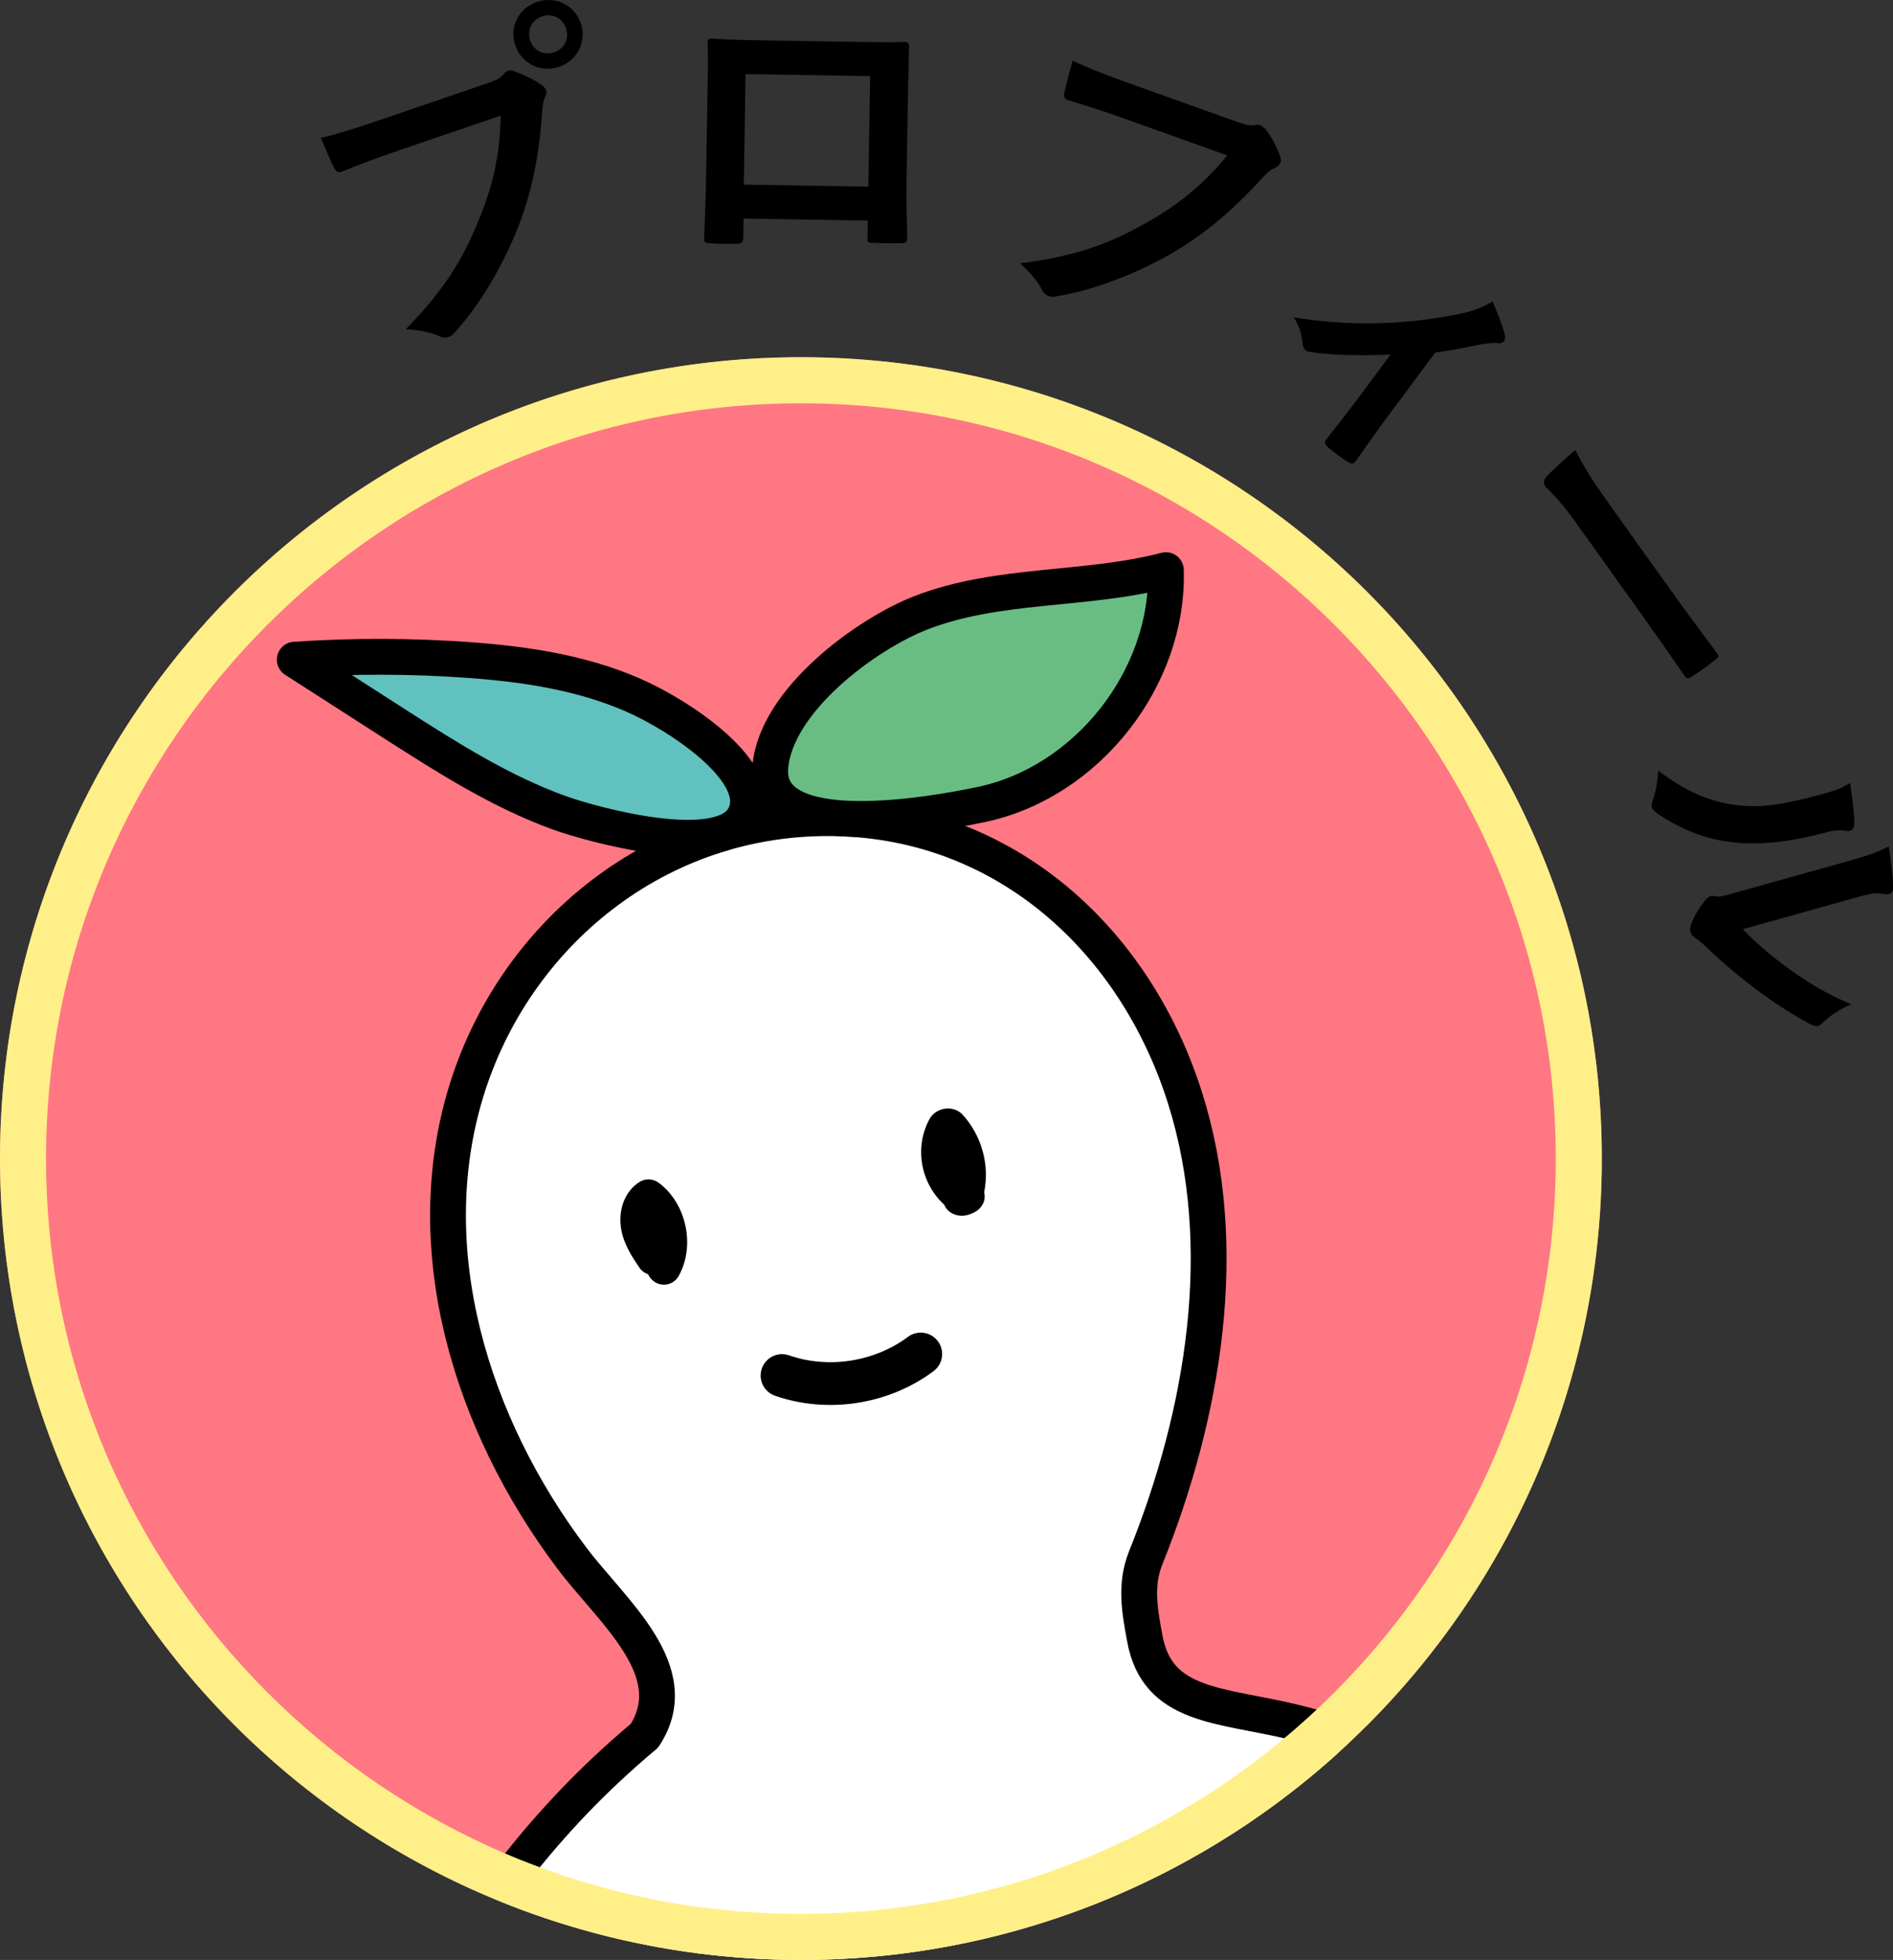
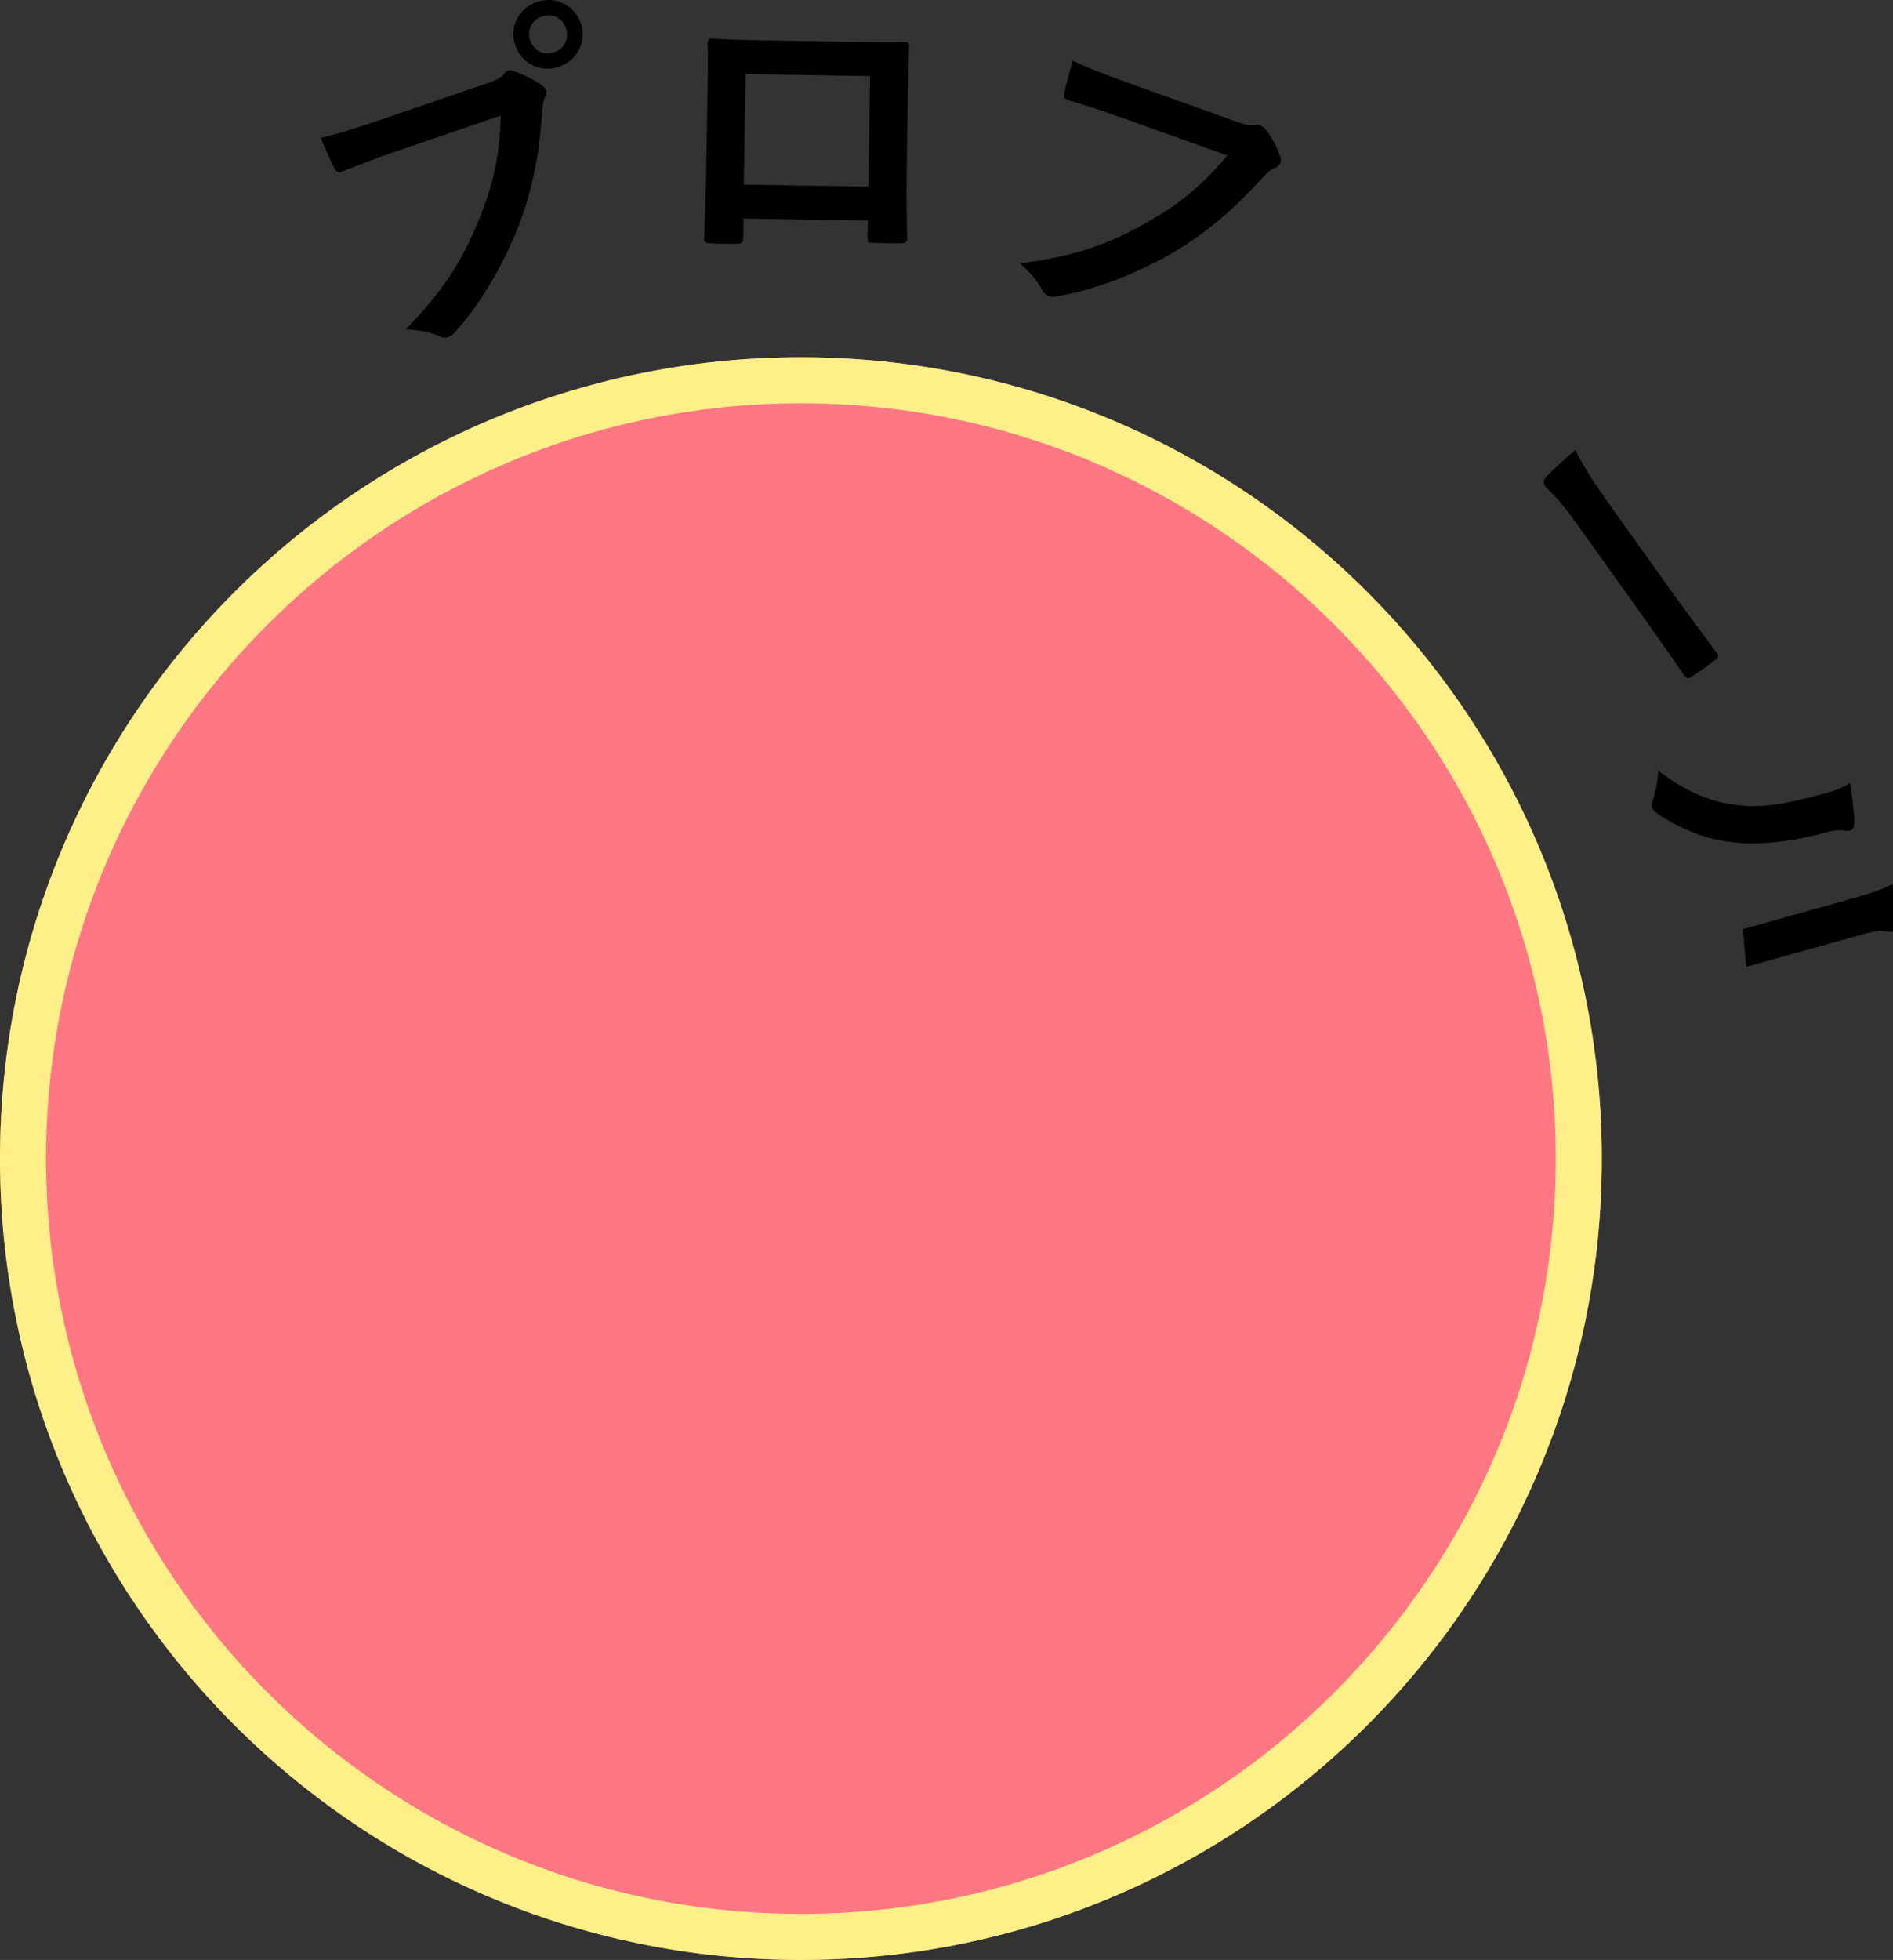
<svg xmlns="http://www.w3.org/2000/svg" width="94.543" height="97.831" version="1.1" viewBox="0 0 94.543 97.831">
  <rect x="0" y="0" width="94.543" height="97.831" fill="#333333" stroke="none" />
  <defs>
    <clipPath id="clippath">
-       <circle cx="40" cy="57.831" r="40" fill="none" />
-     </clipPath>
+       </clipPath>
  </defs>
  <g>
    <g id="_レイヤー_1" data-name="レイヤー_1">
      <g>
        <circle cx="40" cy="57.831" r="40" fill="#ff7782" />
        <g clip-path="url(#clippath)">
          <g>
            <path d="M64.581,85.95c-3.643-.872-6.765-.726-7.402-4.147-.265-1.427-.499-2.699.046-4.055,2.9-7.206,4.294-15.533,1.968-22.918-2.488-7.898-8.967-13.842-17.518-13.99-8.825-.153-16.015,5.808-18.406,13.686-2.391,7.878.236,16.535,5.291,23.245,2.022,2.684,5.731,5.633,3.627,8.867-5.335,4.473-7.9,8.596-11.251,13.287-.951,1.331-5.219,6.433-7.028,7.07-1.504.529-2.905-.169-5.016-2.582-3.672-4.197-5.529-4.825-7.036-8.946-.52-1.422-2.111-4.121-3.719-5.026-2.169-1.22-4.715-1.518-7.037-.625-2.323.892-4.114,3.049-4.565,5.495-.711,3.853,1.702,7.542,4.181,10.577,4.415,5.404,7.486,8.636,12.994,12.921,1.825,1.42,3.741,2.792,5.934,3.523,4.257,1.42,8.983.228,12.986-1.802,4.003-2.03,7.639-7.103,10.856-10.32-.804,8.846-.161,23.513,3.435,31.797,1.188,2.736,2.72,5.331,3.62,8.175,1.057,3.339,1.202,6.89,1.261,10.391.114,6.714-.057,18.896-.51,26.219-.293,4.735-1.579,10.602-5.831,11.56-1.375.309-2.873.006-4.145.656-2.299,1.176-2.481,4.998-.893,7.162,1.589,2.164,4.245,2.987,6.759,3.373,4.146.636,8.402.411,12.472-.659,1.021-.269,2.071-.614,2.846-1.389.932-.933,1.319-2.333,1.656-3.664,4.087-16.167,6.534-37.571,7.283-52.897,1.197.02,2.303-.114,3.618-.757.333,12.199,1.021,29.878,1.354,43.212.053,2.121.093,4.319-.668,6.271-.487,1.249-1.284,2.341-1.691,3.624-1.032,3.252.815,6.973,3.533,8.713,2.718,1.74,4.982,1.882,8.115,1.521,3.151-.363,6.097-1.338,8.11-4.012,1.956-2.598,1.881-5.089,1.494-8.427-.387-3.337-1.616-4.057-2.138-7.379-.302-1.918-.302-4.683-.201-7.096.276-6.631,2.523-24.259,1.585-34.042-.619-6.46-.616-11.733-1.608-16.887-1.588-8.244-7.933-19.328-11.057-26.47,5.83,5.964,9.956,9.038,17.758,10.052,6.701.871,13.335-1.91,16.351-9.449.892-2.229,3.273-7.408,4.423-9.516,1.608-2.949,4.469-5.626,5.548-9.173,1.39-4.572-1.208-8.537-5.979-8.798-4.98-.272-8.576,2.698-10.742,7.442-2.165,4.743-2.089,7.89-5.112,12.138-.563.791-1.651,2.23-2.513,2.677-3.546,1.837-7.53-4.008-9.884-7.234-4.265-5.844-10.12-9.707-17.155-11.392Z" fill="#fff" stroke="#000" stroke-linecap="round" stroke-linejoin="round" stroke-width="1.788" />
            <g>
              <path d="M33.139,64.126c-.143-.003-.287-.043-.42-.123-.16-.097-.279-.238-.351-.399-.172-.059-.329-.174-.441-.34-.331-.489-.743-1.098-.891-1.845-.199-.997.17-1.973.917-2.429.291-.178.66-.16.939.044,1.39,1.022,1.849,3.155,1.002,4.659-.161.285-.454.441-.754.434Z" />
-               <path d="M48.027,60.686c-.074-.001-.148-.009-.222-.026-.314-.07-.546-.272-.645-.525-1.18-1.079-1.513-2.861-.732-4.286.15-.273.442-.466.774-.51.33-.043.658.066.865.291.968,1.056,1.363,2.507,1.084,3.89.067.247.01.524-.181.751-.125.148-.29.253-.469.312-.145.068-.308.105-.474.103Z" />
-               <path d="M39.057,68.66c2.298.799,4.981.382,6.928-1.075" fill="none" stroke="#000" stroke-linecap="round" stroke-linejoin="round" stroke-width="2.136" />
            </g>
            <path d="M46.041,30.569c3.859-1.48,8.188-1.064,12.187-2.11.157,5.391-3.948,10.596-9.227,11.7-2.395.501-10.864,2.035-10.528-1.879.285-3.323,4.791-6.646,7.568-7.711Z" fill="#69bd83" stroke="#000" stroke-linecap="round" stroke-linejoin="round" stroke-width="1.788" />
-             <path d="M31.635,34.701c-2.543-1.111-5.328-1.542-8.096-1.747-2.934-.218-5.883-.226-8.818-.026,1.68,1.082,3.361,2.162,5.043,3.239,2.601,1.665,5.232,3.337,8.134,4.391,1.636.594,8.121,2.397,9.274.199,1.134-2.161-3.185-5.028-5.538-6.056Z" fill="#61c1be" stroke="#000" stroke-linecap="round" stroke-linejoin="round" stroke-width="1.788" />
          </g>
        </g>
        <path d="M40,20.131c20.788,0,37.7,16.912,37.7,37.7s-16.912,37.7-37.7,37.7S2.3,78.619,2.3,57.831,19.212,20.131,40,20.131M40,17.831C17.909,17.831,0,35.74,0,57.831s17.909,40,40,40,40-17.909,40-40S62.091,17.831,40,17.831h0Z" fill="#ffef89" />
        <g>
          <path d="M19.541,7.638c-.984.336-1.831.677-2.472.93-.191.082-.288-.003-.391-.205-.149-.287-.478-1.053-.659-1.482.707-.157,1.52-.401,2.942-.887l5.404-1.847c.454-.155.61-.242.781-.435.07-.092.15-.153.226-.179.091-.031.192-.032.293.018.502.184,1.005.417,1.386.693.112.08.189.155.225.261.031.091.017.197-.053.339-.089.183-.113.36-.146.71-.131,2.04-.485,4.02-1.255,5.923-.794,1.928-1.833,3.687-3.067,5.071-.105.138-.226.23-.362.276-.121.041-.273.042-.435-.037-.462-.214-1.054-.316-1.692-.352,1.827-1.875,2.817-3.38,3.656-5.476.721-1.751,1.053-3.301,1.084-5.189l-5.464,1.867ZM29.007,1.157c.31.908-.173,1.868-1.081,2.178-.908.31-1.878-.153-2.188-1.061-.321-.939.173-1.868,1.081-2.178.908-.31,1.878.153,2.188,1.061ZM26.48,2.021c.176.515.684.764,1.198.587.515-.176.764-.684.588-1.198s-.684-.764-1.198-.588c-.515.176-.764.684-.588,1.199Z" />
          <path d="M37.135,10.91l-.016.943c-.004.273-.069.303-.357.315-.4.01-.864.002-1.263-.021-.272-.021-.351-.054-.332-.245.03-.832.08-1.966.1-3.182l.064-3.918c.014-.863.044-1.727.011-2.655.002-.16.067-.223.18-.221.847.061,1.79.077,2.861.094l3.806.062c1.04.017,2.255.036,3.007.017.176.003.223.084.203.323-.013.783-.043,1.647-.058,2.59l-.062,3.822c-.022,1.392.013,2.176.031,3.04-.003.224-.085.271-.308.267-.48.008-.992,0-1.471-.024-.192-.003-.207-.036-.204-.259l.014-.848-6.205-.101ZM43.457,3.799l-6.221-.101-.089,5.517,6.221.101.089-5.517Z" />
          <path d="M55.855,5.813c-.979-.35-1.853-.612-2.512-.814-.201-.055-.224-.182-.179-.403.063-.317.283-1.122.409-1.569.651.317,1.438.633,2.854,1.14l5.377,1.923c.452.161.628.19.882.145.091-.019.172-.006.248.021.09.032.17.095.259.178.315.401.587.923.744,1.387.043.117.046.204.014.293-.048.136-.167.23-.345.301-.184.087-.314.21-.557.463-1.373,1.514-2.885,2.841-4.672,3.85-1.823,1.013-3.731,1.74-5.559,2.055-.168.042-.319.039-.455-.01-.121-.043-.24-.137-.317-.3-.228-.455-.628-.904-1.104-1.33,2.597-.328,4.309-.888,6.271-2.003,1.654-.92,2.88-1.926,4.081-3.382l-5.437-1.945Z" />
-           <path d="M69.238,20.881c-.459.616-1.044,1.456-1.519,2.12-.102.164-.226.17-.39.068-.353-.223-.725-.499-1.04-.773-.132-.118-.161-.239-.034-.384.558-.722,1.06-1.345,1.567-2.024l1.633-2.194c-1.417.082-3.129.024-4.032-.13-.08.001-.154-.034-.205-.072-.09-.067-.154-.195-.161-.319-.03-.442-.185-.956-.446-1.33,2.798.448,5.546.399,8.43-.206.553-.127,1.01-.285,1.502-.598.245.582.536,1.316.607,1.649.033.144.017.272-.031.336-.067.09-.198.132-.374.101-.233-.034-.758.054-.969.096-.621.137-1.321.273-2.095.376l-2.445,3.285Z" />
          <path d="M78.707,26.084c-.921-1.288-1.432-1.671-1.524-1.801-.112-.156-.108-.316.059-.495.253-.279.809-.795,1.435-1.322.475.939.914,1.608,1.854,2.923l2.997,4.191c.708.989,1.45,1.973,2.18,2.965.152.186.142.253-.015.365-.372.305-.815.622-1.224.875-.156.112-.246.097-.363-.095-.685-.985-1.361-1.958-2.05-2.921l-3.351-4.686Z" />
-           <path d="M92.605,41.138c-.004.283-.18.366-.422.334-.386-.075-.73.004-1.1.108-1.935.507-3.481.623-4.763.433-1.052-.138-2.243-.537-3.508-1.379-.166-.12-.278-.221-.312-.345-.026-.092-.005-.198.042-.327.154-.459.236-.88.281-1.491,1.245.948,2.413,1.502,3.781,1.702,1.169.139,2.072.102,4.542-.571.586-.164.824-.263,1.252-.515.137.908.227,1.647.207,2.052ZM87.042,46.379c.611.644,1.287,1.219,2.044,1.788.967.727,2.038,1.408,3.373,1.966-.522.212-.988.508-1.423.912-.095.076-.159.144-.236.166-.108.03-.233-.002-.45-.124-1.002-.551-1.831-1.083-2.656-1.717-.84-.629-1.682-1.325-2.615-2.227-.263-.226-.302-.248-.449-.357-.102-.07-.179-.166-.209-.273-.026-.093-.01-.213.033-.358.137-.403.439-.87.682-1.187.113-.132.192-.204.285-.23.077-.021.143-.023.248-.003.231.052.411-.015,1.197-.234l4.824-1.347c1.341-.374,1.973-.551,2.639-.903.095.638.224,1.516.214,2.017.01.213-.061.316-.185.351-.092.026-.244.018-.42-.016-.332-.057-.64.029-1.749.339l-5.147,1.437Z" />
+           <path d="M92.605,41.138c-.004.283-.18.366-.422.334-.386-.075-.73.004-1.1.108-1.935.507-3.481.623-4.763.433-1.052-.138-2.243-.537-3.508-1.379-.166-.12-.278-.221-.312-.345-.026-.092-.005-.198.042-.327.154-.459.236-.88.281-1.491,1.245.948,2.413,1.502,3.781,1.702,1.169.139,2.072.102,4.542-.571.586-.164.824-.263,1.252-.515.137.908.227,1.647.207,2.052ZM87.042,46.379l4.824-1.347c1.341-.374,1.973-.551,2.639-.903.095.638.224,1.516.214,2.017.01.213-.061.316-.185.351-.092.026-.244.018-.42-.016-.332-.057-.64.029-1.749.339l-5.147,1.437Z" />
        </g>
      </g>
    </g>
  </g>
</svg>